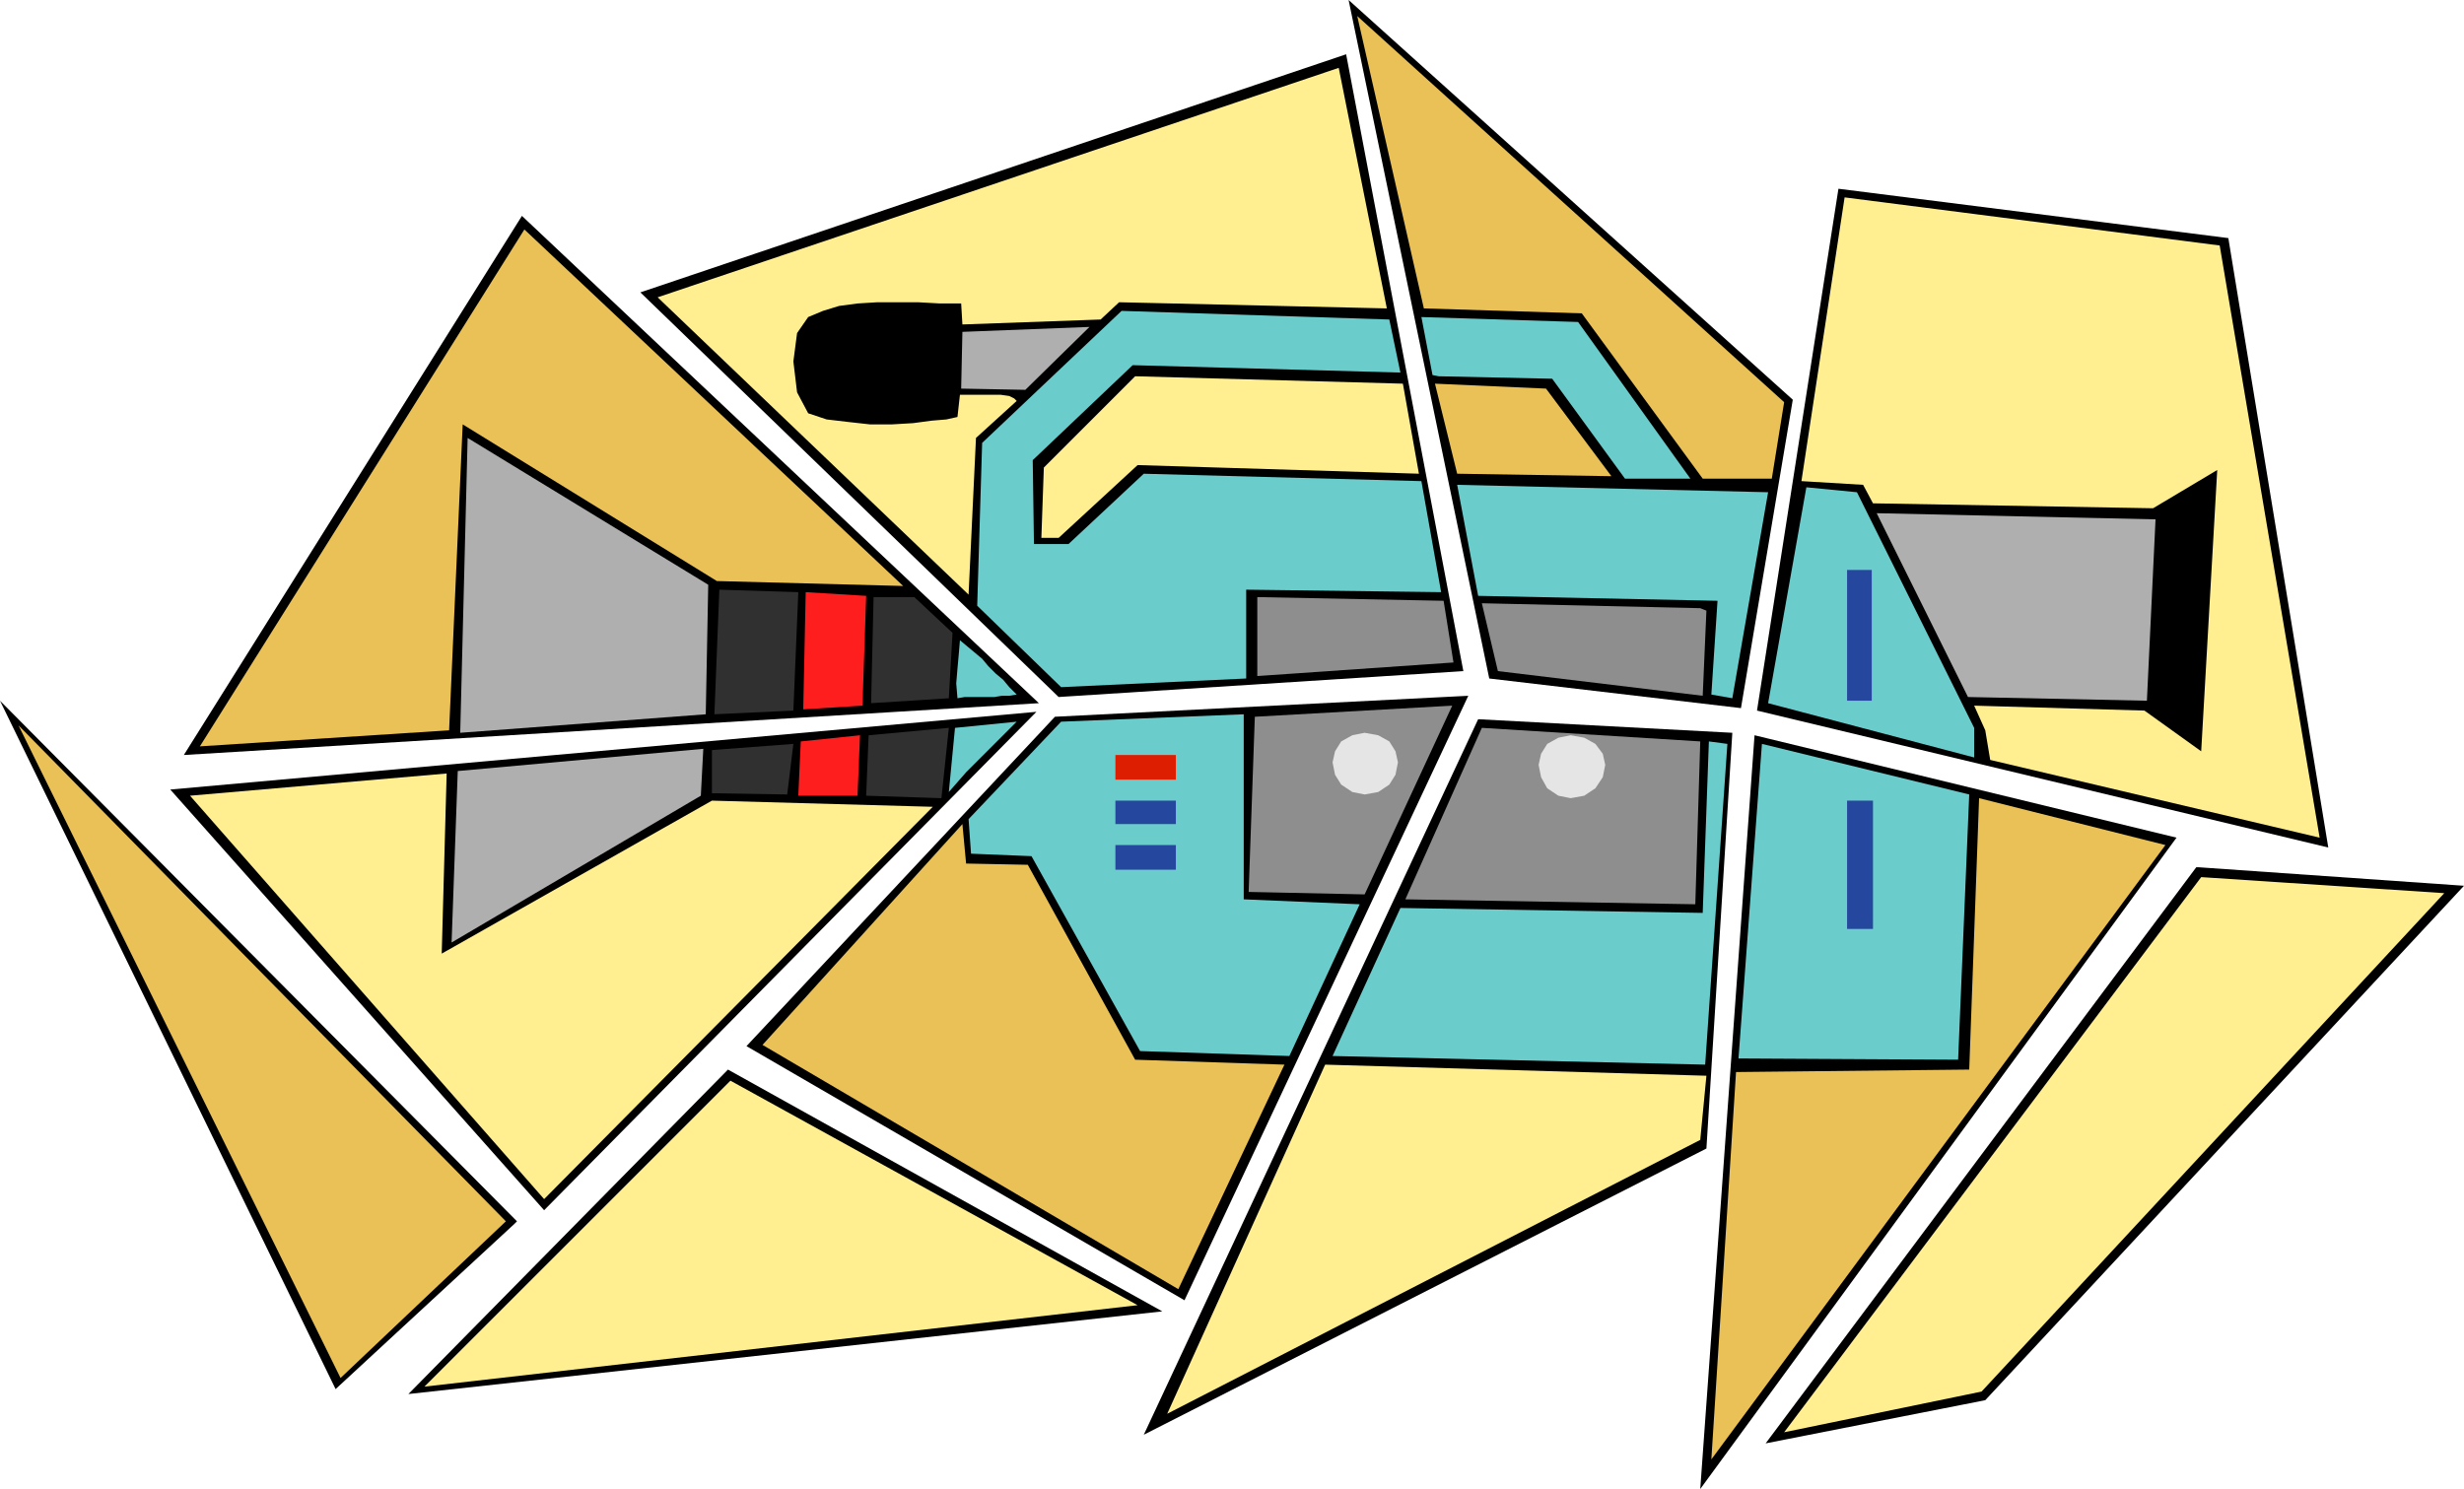
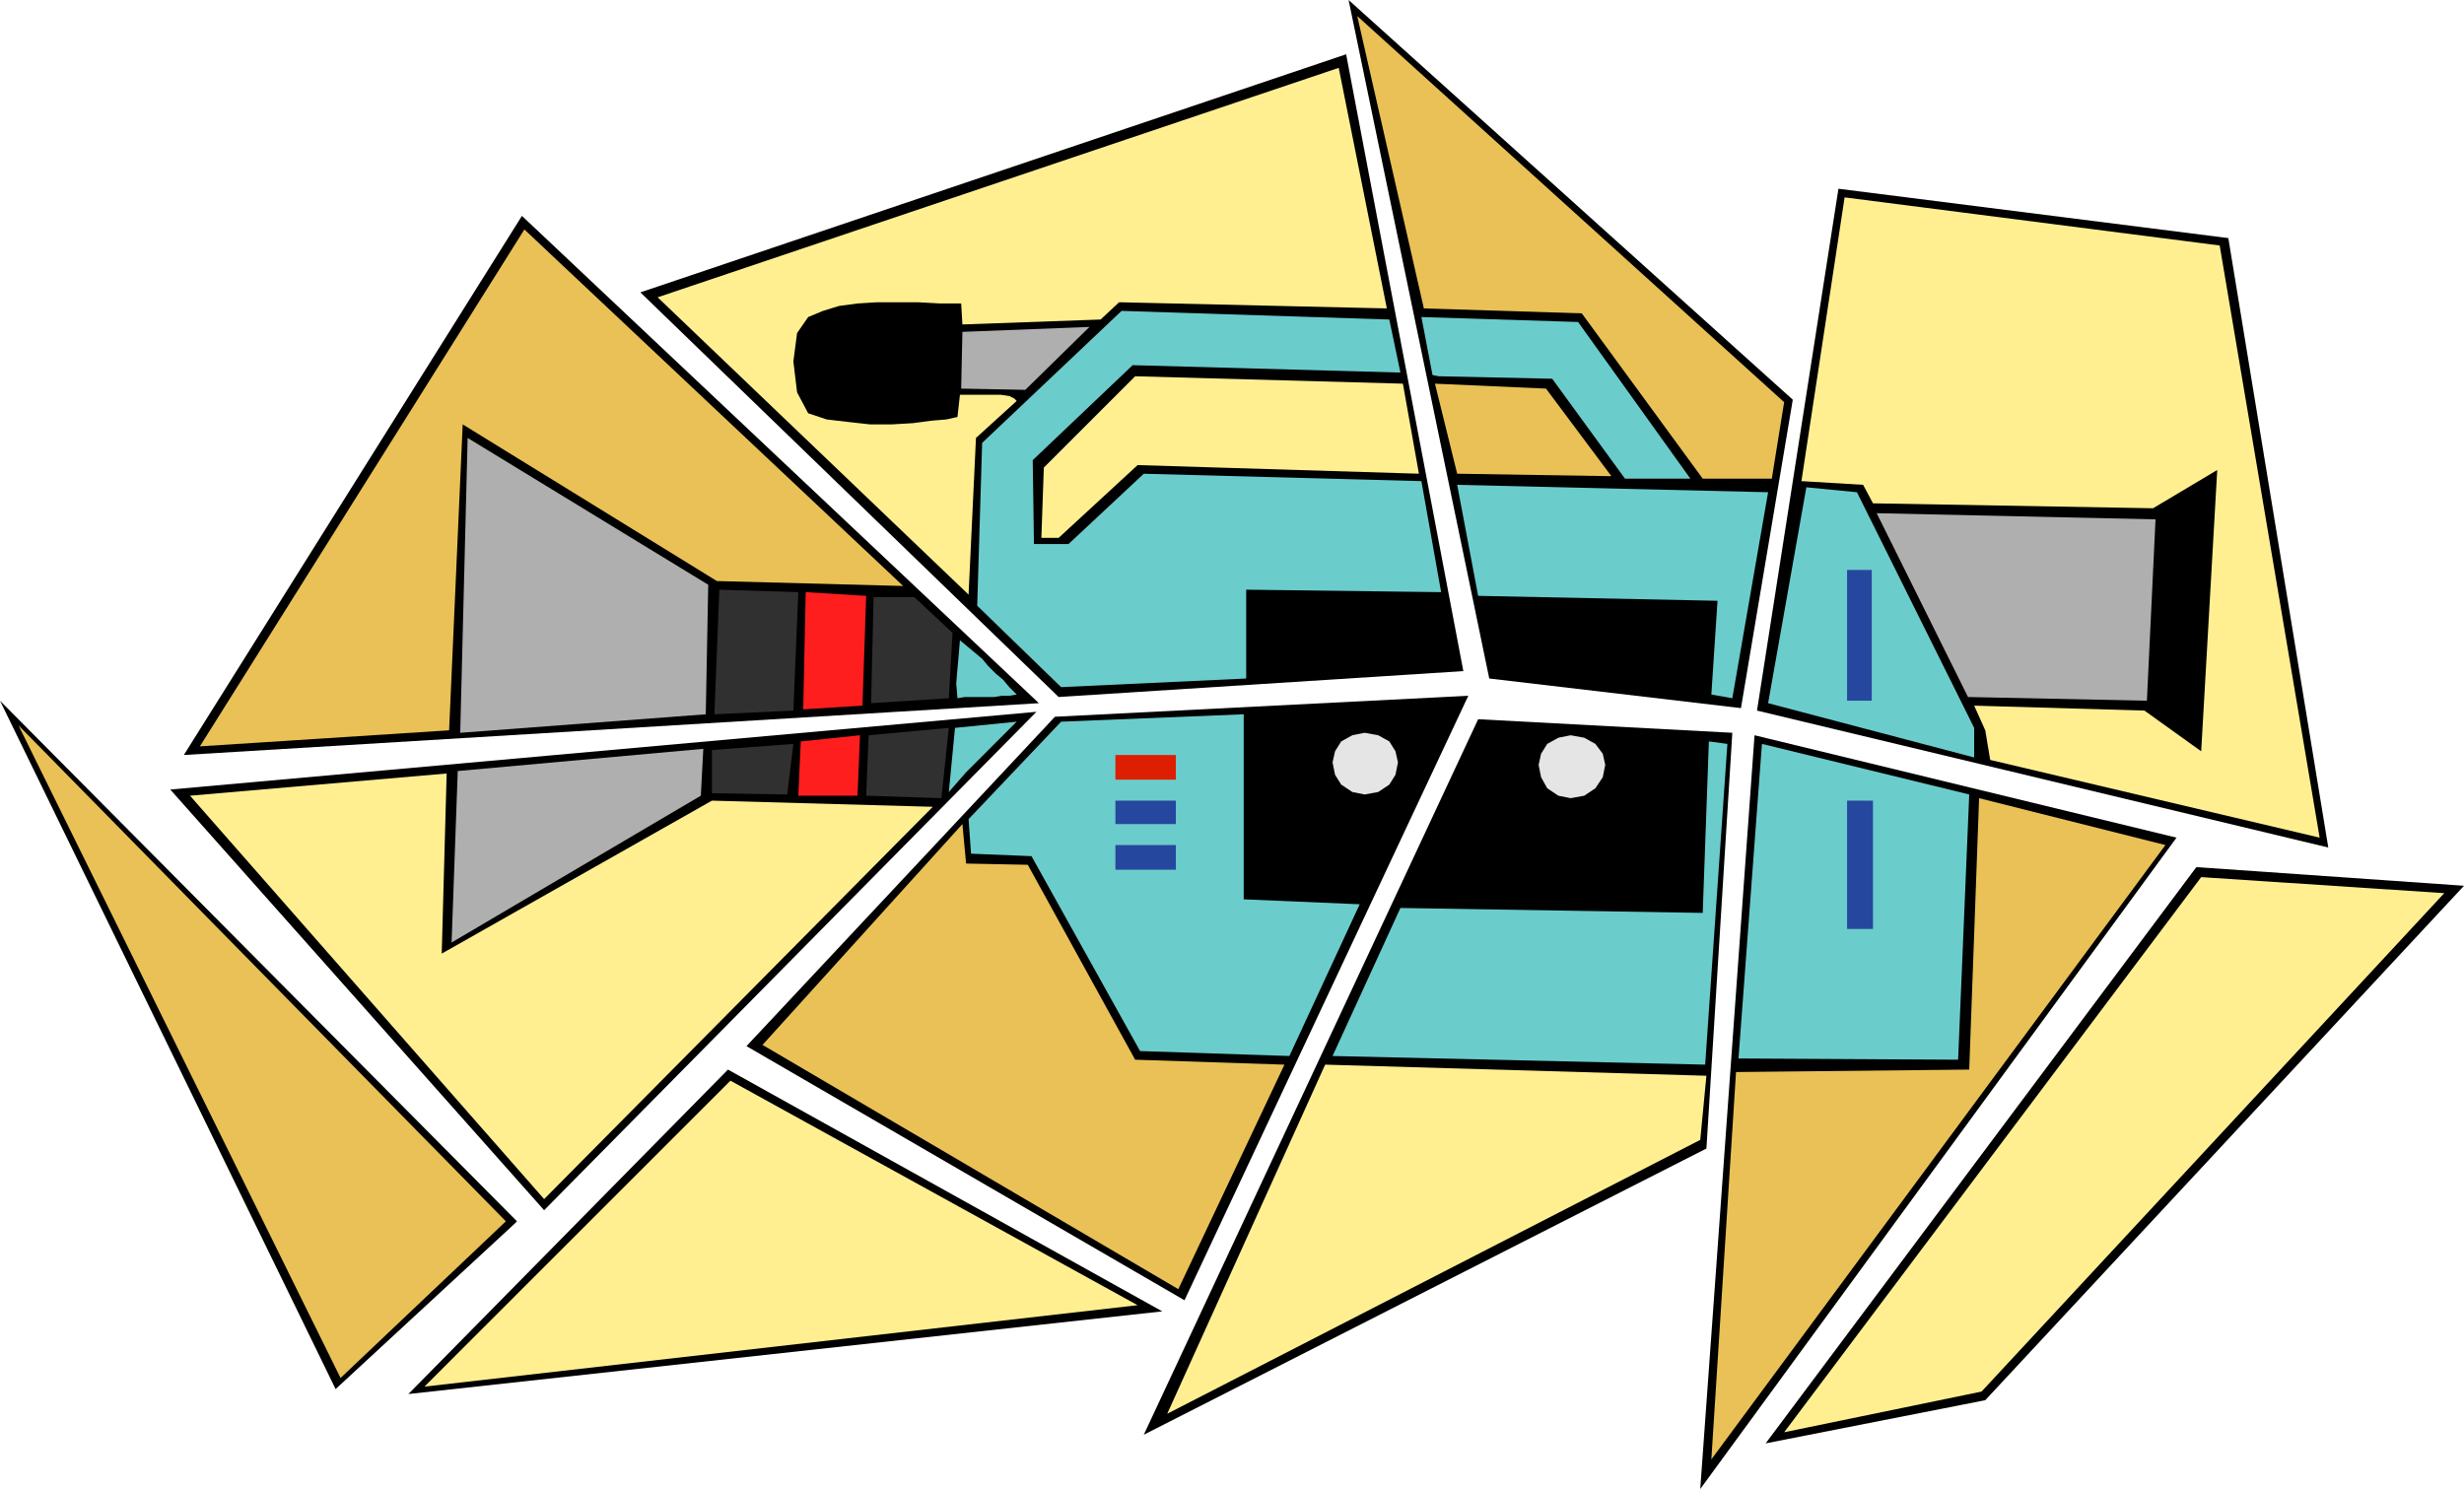
<svg xmlns="http://www.w3.org/2000/svg" fill-rule="evenodd" height="1.207in" preserveAspectRatio="none" stroke-linecap="round" viewBox="0 0 1997 1207" width="1.997in">
  <style>.pen1{stroke:none}.brush2{fill:#000}.brush3{fill:#ffef91}.brush4{fill:#eac156}.brush5{fill:#afafaf}.brush6{fill:#6bcccc}.brush7{fill:#8e8e8e}.brush8{fill:#303030}</style>
  <path class="pen1 brush2" d="m1609 1135-178 35 349-467h2l215 15-388 417z" />
  <path class="pen1 brush3" d="m1606 1128-160 33 338-450 197 13-375 404z" />
  <path class="pen1 brush2" d="m1424 576 66-423 316 40 81 494-463-111z" />
  <path class="pen1 brush3" d="m1880 679-267-63-4-24-9-20 138 4 46 33 13-228-52 31-227-4-8-15-50-3 35-230 304 39 81 480z" />
  <path class="pen1 brush2" d="m1782 599-33-31 6-154 36-17-9 202zm-404 608 44-611 342 83-386 528z" />
  <path class="pen1 brush4" d="m1387 1183 20-314 189-2 8-220 151 38-368 498z" />
  <path class="pen1 brush5" d="m1740 568-145-3-74-149 226 5-7 147z" />
  <path class="pen1 brush6" d="m1409 858 19-255 168 41-9 215-178-1zm191-244-167-44 31-175 41 4 95 191v24z" />
  <path class="pen1 brush2" d="m1411 574-204-24L1093 0l360 324-42 250z" />
  <path class="pen1 brush4" d="M1436 388h-56l-98-134-128-4-54-237 346 313-10 62z" />
  <path class="pen1 brush6" d="m1387 563 5-76-194-4-17-90 252 6-29 167-17-3z" />
  <path class="pen1 brush2" d="m1383 931-456 232 271-580 206 11-21 337z" />
  <path class="pen1 brush6" d="m1080 856 55-120 245 4 5-139 15 2-18 260-302-7z" />
  <path class="pen1 brush3" d="m1378 924-432 222 128-283 309 9-5 52z" />
-   <path class="pen1 brush7" d="m1374 733-235-4 62-139 177 11-4 132zm6-169-166-20-13-55 177 4 5 2-3 69z" />
  <path class="pen1 brush6" d="m1317 388-59-81-92-2-5-1-9-47 127 4 91 127h-53z" />
  <path class="pen1 brush4" d="m1181 384-18-73 90 4 53 71-125-2z" />
  <path class="pen1 brush2" d="M960 1054 605 848l250-267 335-17-230 490zM858 565 519 237l572-193 95 500-328 21z" />
-   <path class="pen1 brush7" d="m1106 725-94-2 5-142 160-9-71 153zm72-188-159 11v-64l151 3 8 50z" />
  <path class="pen1 brush6" d="m1168 480-158-2v72l-150 7-68-66 4-132 113-107 217 7 9 43-217-6-81 77 1 68h28l61-57 225 6 16 90z" />
  <path class="pen1 brush3" d="m922 377-64 59h-14l2-57 74-74 217 6 13 73-228-7z" />
  <path class="pen1 brush6" d="m1045 856-121-4-88-158-49-2-2-28 75-79 148-6v150l94 4-57 123z" />
  <path class="pen1 brush3" d="m907 245-15 14-112 4-1-17h-17l-18-1h-33l-16 1-15 2-13 4-12 5-9 13-3 23 3 25 9 17 15 5 17 2 18 2h18l17-1 15-2 12-1 9-2 2-18h33l7 1 4 2 2 2-33 30-6 127-252-241 552-186 39 195-217-5z" />
  <path class="pen1 brush4" d="M955 1045 618 847l162-179 3 32 50 1 87 158 121 4-86 182z" />
  <path class="pen1 brush2" d="m331 1130 259-263 352 196-611 67z" />
  <path class="pen1 brush3" d="m344 1124 248-248 330 182-578 66z" />
  <path class="pen1 brush5" d="m831 316-52-1 1-46 103-4-52 51z" />
  <path class="pen1 brush2" d="M441 981 138 640l702-63-399 404zM149 612l274-437 419 395-693 42z" />
  <path class="pen1 brush6" d="m769 642 5-52 50-5-8 8-7 7-6 6-7 7-6 6-7 7-7 8-7 8zm7-76-1-12 1-12 1-11 1-12 6 5 6 5 6 5 5 6 6 6 6 5 5 6 6 6-6 1h-6l-6 1h-24l-6 1z" />
  <path class="pen1 brush8" d="m763 647-61-2 2-49 65-6-6 57zm6-81-63 4 2-86h33l31 29-3 53z" />
  <path class="pen1 brush3" d="M441 972 154 645l208-18-4 146 219-124 179 5-315 318z" />
  <path class="pen1 brush2" d="m655 331-5-12-2-21 1-22 5-13 12-6 15-4 18-3 19-1 18-1 16 1h12l8 1v85h-2l-8 1-13 2-16 1-19 1-20-1-20-2-19-6z" />
  <path class="pen1 brush4" d="M581 471 375 344l-11 248-202 13 263-419 307 289-151-4z" />
  <path class="pen1" d="M695 645h-48l2-44 48-5-2 49zm-44-70 2-95 49 3-3 89-48 3z" style="fill:#ff1e1e" />
  <path class="pen1 brush8" d="m579 579 4-101 64 2-4 96-64 3zm59 65-61-1v-35l66-5-5 41z" />
  <path class="pen1 brush5" d="m366 764 5-139 199-18-2 38-202 119zm206-185-199 15 6-239 195 119-2 105z" />
  <path class="pen1 brush2" d="m0 568 419 422-2 2-145 134L0 568z" />
  <path class="pen1 brush4" d="M276 1117 15 588l395 402-134 127z" />
  <path class="pen1" d="m1106 594 11 2 9 5 5 8 2 9-2 10-5 8-9 6-11 2-10-2-9-6-5-8-2-10 2-9 5-8 9-5 10-2zm167 2 11 2 9 5 6 8 2 9-2 10-6 9-9 6-11 2-10-2-9-6-5-9-2-10 2-9 5-8 9-5 10-2z" style="fill:#e5e5e5" />
  <path class="pen1" style="fill:#dd1e00" d="M904 612h49v20h-49v-20z" />
  <path class="pen1" d="M904 649h49v19h-49v-19zm0 36h49v20h-49v-20zm614-36v104h-21V649h21zm-1-187v106h-20V462h20z" style="fill:#26479e" />
</svg>